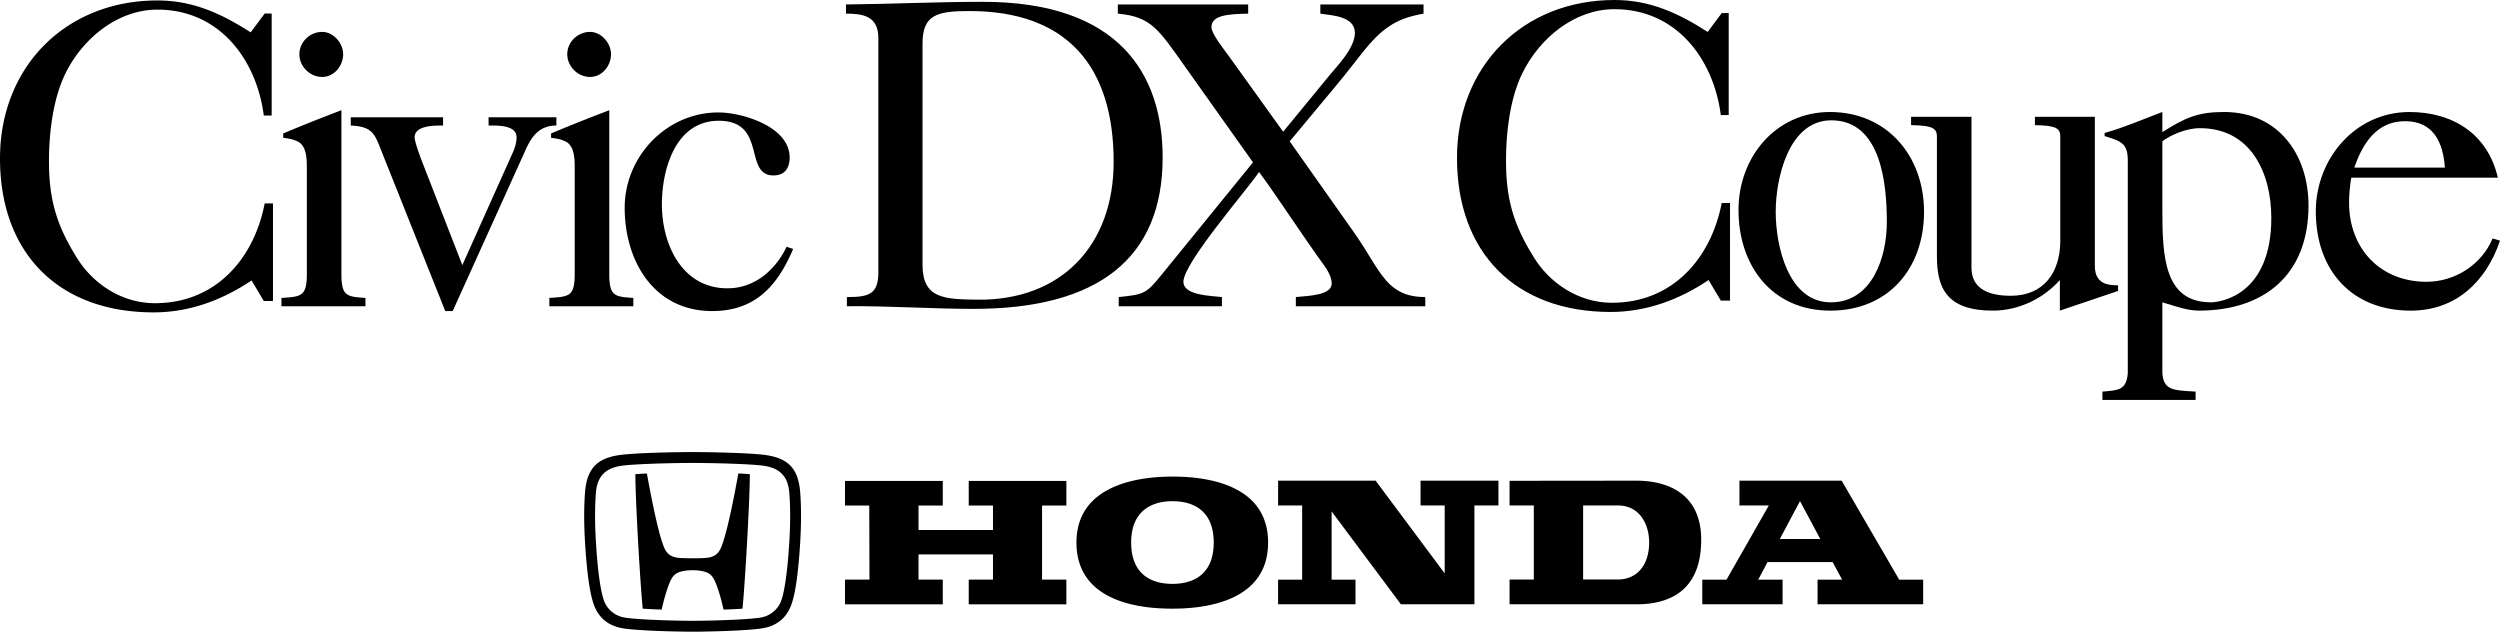
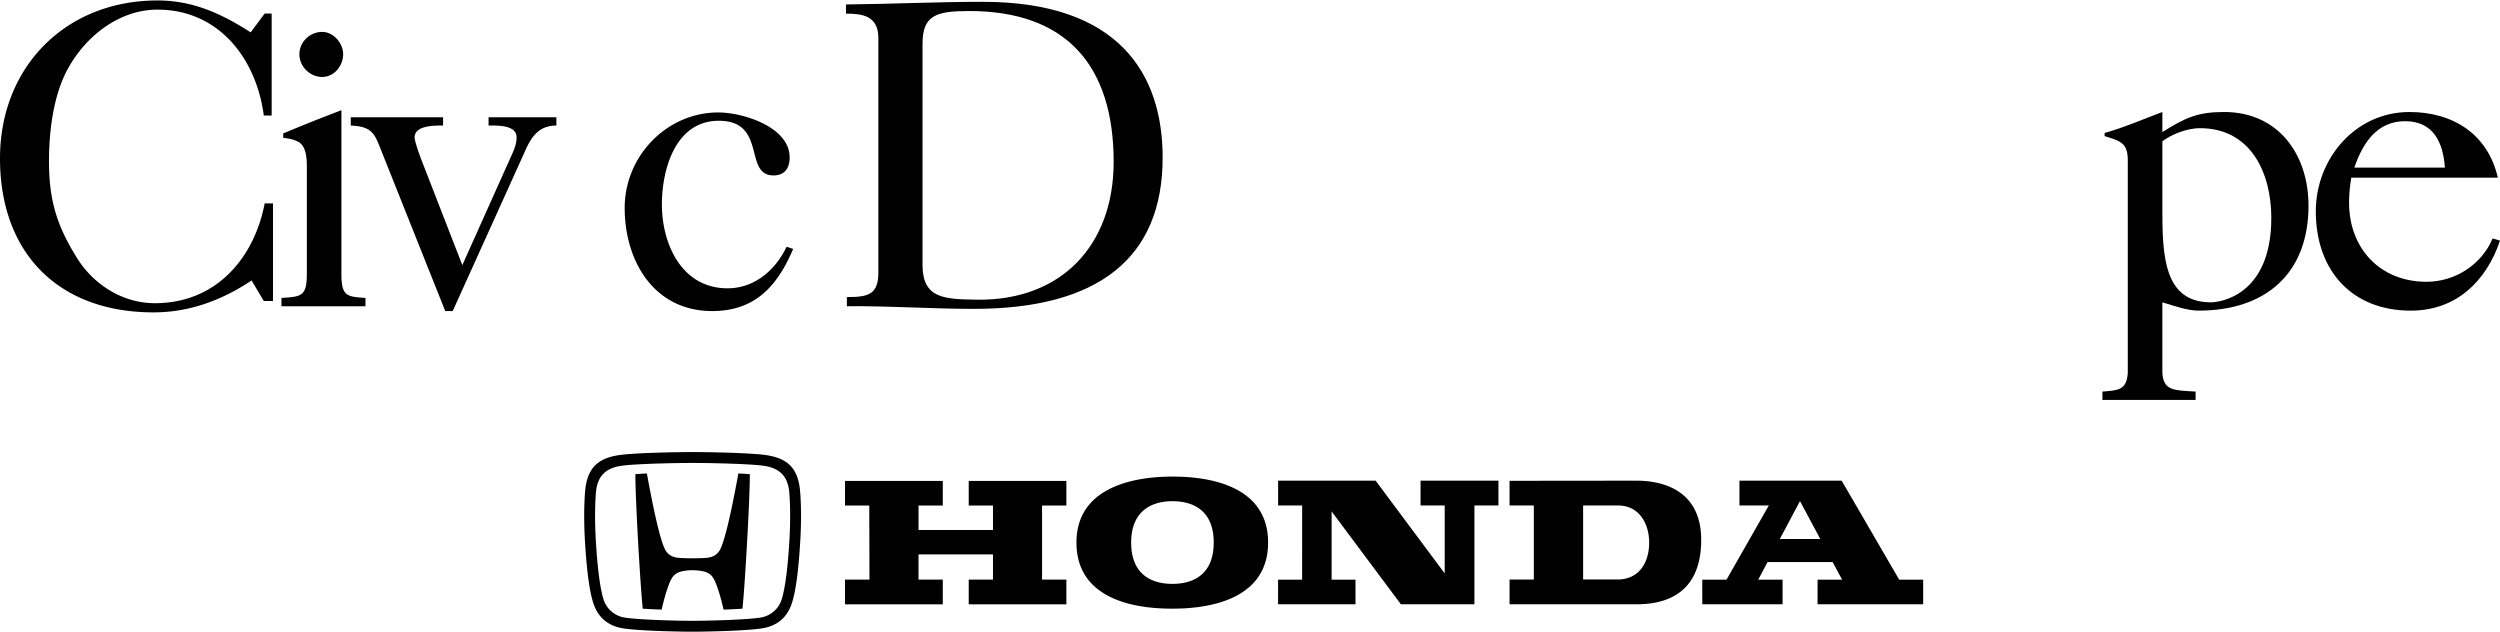
<svg xmlns="http://www.w3.org/2000/svg" width="326.539" height="82.508">
  <defs>
    <clipPath id="a">
      <path d="M302 14h24.54v27H302Zm0 0" />
    </clipPath>
    <clipPath id="b">
      <path d="M76 59h29v23.512H76Zm0 0" />
    </clipPath>
  </defs>
  <path d="M110.496.582C116.438.527 122.38.238 128.38.238c17.824 0 23.48 9.485 23.48 20.34 0 13.137-8.398 19.766-24.68 19.766-5.542 0-11.081-.403-16.566-.344v-1.2c2.742 0 4.114-.284 4.114-3.198V4.98c0-2.914-2.059-3.199-4.23-3.199zm10 33.992c0 4.399 2.742 4.512 7.195 4.57 10.97.114 17.77-7.14 17.77-17.996 0-12.511-6.113-19.707-18.852-19.707-4.285 0-6.113.512-6.113 4.282v28.851" />
-   <path d="M146.121 40v-1.2c3.371-.343 3.598-.456 5.598-2.913l11.941-14.68-8.8-12.398c-3.54-4.97-4.454-6.625-8.852-7.028V.582h17.023v1.2c-2.57.058-4.8.171-4.8 1.773 0 .855 1.656 2.91 2.23 3.71l7.14 9.942 5.77-7.027c1.14-1.43 3.598-3.828 3.598-5.883 0-2.172-2.973-2.285-4.512-2.516V.582h13.48v1.2c-1.94.343-3.37.859-4.57 1.714-2.398 1.602-3.883 4.172-6.969 7.828l-5.941 7.14 8.227 11.653c2.171 3.028 3.254 5.543 4.914 7.082 1.14 1.031 2.457 1.602 4.566 1.602V40h-16.906v-1.2c1.715-.171 4.683-.23 4.683-1.769 0-.8-.515-1.715-.972-2.343-2.91-4-5.598-8.227-8.512-12.227-1.71 2.516-9.883 11.883-9.883 14.34 0 1.828 3.715 1.828 5.028 2V40h-13.48m78.761-38.29h.914v13.317h-1.031c-.97-7.43-5.887-13.828-13.887-13.828-5.258 0-9.828 3.828-12.059 8.403-1.601 3.312-2.113 7.714-2.113 11.37 0 5.028.969 8.344 3.598 12.575 2.004 3.312 5.773 6 10.23 6 8.004 0 12.973-5.887 14.348-13.031h1.086v12.746h-1.203l-1.598-2.688c-3.828 2.574-8.117 4.172-12.805 4.172-12.398 0-20.058-7.715-20.058-20.117C190.305 8.684 198.879 0 210.879 0c4.629 0 8.344 1.71 12.172 4.172l1.832-2.461m14.137 12.918c7.488 0 12.289 5.773 12.289 13.031 0 7.43-4.688 12.914-12.23 12.914-7.661 0-12.005-5.886-12.005-13.144 0-6.914 4.86-12.801 11.946-12.801zm.113 24.86c5.43 0 7.316-5.942 7.316-10.458 0-4.86-.683-13.316-7.258-13.316-5.601 0-7.257 7.66-7.257 11.945 0 4.399 1.601 11.828 7.199 11.828" />
-   <path d="M269.05 40.574v-4c-2.171 2.457-5.429 4-8.745 4-6 0-7.313-2.914-7.313-7.086v-15.66c0-1.14-.687-1.426-3.375-1.484v-1.086h7.89v19.719c0 2.914 2.513 3.656 5.141 3.656 4.29 0 6.403-3.031 6.457-7.031V17.828c0-1.14-.683-1.426-3.312-1.484v-1.086h7.828v19.488c0 2.516 2 2.516 3.031 2.516v.742l-7.601 2.57" />
  <path d="M274.61 52.234v-1.086c2.054-.171 3.144-.171 3.312-2.402V20.914c0-1.312-.34-1.941-.969-2.34-.515-.344-1.2-.515-2.058-.8v-.403c2.628-.742 5.085-1.828 7.543-2.742v2.629c2.972-1.887 4.628-2.63 8.058-2.63 7.09 0 11.031 5.544 11.031 12.231 0 8.973-5.714 13.715-14.343 13.715-1.489 0-3.204-.629-4.746-1.086v9.258c.171 2.23 1.37 2.23 4.343 2.402v1.086zm7.827-24.859c0 6.113.231 12.113 6.344 12.113 1.145 0 7.887-.855 7.887-11.027 0-5.887-2.684-11.719-9.313-11.719-1.832 0-3.886.914-4.917 1.715v8.918" />
  <g clip-path="url(#a)" transform="translate(0 -.004)">
    <path d="M307.11 23.207c-.173 1.086-.286 2.172-.286 3.258 0 6 4.059 10.344 10.117 10.344 3.715 0 7.2-2.23 8.63-5.66l.972.285c-1.828 5.375-5.773 9.144-11.66 9.144-7.715 0-12.403-5.258-12.403-12.973 0-6.855 5.145-12.972 12.23-12.972 5.661 0 10.231 2.86 11.548 8.574zm12.23-1.316c-.227-3.258-1.485-6.059-5.2-6.059-3.714 0-5.542 2.914-6.628 6.059h11.828" />
  </g>
  <path d="M34.57 1.77h.914v13.316h-1.027C33.484 7.656 28.57 1.258 20.57 1.258c-5.254 0-9.828 3.828-12.054 8.398-1.602 3.317-2.118 7.715-2.118 11.371 0 5.032.973 8.344 3.602 12.575 2 3.312 5.773 6 10.23 6 8 0 12.97-5.887 14.34-13.032h1.086v12.746h-1.199l-1.598-2.687c-3.828 2.57-8.117 4.172-12.8 4.172C7.656 40.8 0 33.086 0 20.687 0 8.742 8.57.06 20.57.06c4.63 0 8.344 1.71 12.172 4.168L34.57 1.77M36.762 40v-1.086c2.574-.172 3.316-.172 3.316-3.14V22.058c0-1.204 0-2.801-1.031-3.489-.742-.398-1.254-.457-2.055-.57v-.57a228.19 228.19 0 0 1 7.602-3.032v21.375c0 2.97.742 2.97 3.14 3.141V40ZM44.82 7.082c0 1.484-1.144 2.969-2.742 2.969-1.601 0-2.973-1.371-2.973-2.969 0-1.602 1.372-2.914 2.973-2.914 1.484 0 2.742 1.484 2.742 2.914m.996 8.231h12.055v1.085c-1.027 0-3.715-.054-3.715 1.543 0 .344.29 1.317.746 2.575l5.485 14.113 6.457-14.399c.344-.746.629-1.488.629-2.289 0-1.656-2.57-1.543-3.657-1.543v-1.085h8.856v1.085c-2.172 0-3.2 1.317-4.055 3.258L59.13 40.63h-.973l-8.34-20.914c-.859-2.172-1.144-3.2-4-3.317v-1.085" />
-   <path d="M71.754 40v-1.086c2.57-.172 3.312-.172 3.312-3.14V22.058c0-1.204 0-2.801-1.027-3.489-.742-.398-1.258-.457-2.059-.57v-.57a231.616 231.616 0 0 1 7.602-3.032v21.375c0 2.97.742 2.97 3.14 3.141V40Zm8.055-32.918c0 1.484-1.141 2.969-2.743 2.969-1.597 0-2.972-1.371-2.972-2.969 0-1.602 1.375-2.914 2.972-2.914 1.485 0 2.743 1.484 2.743 2.914" />
  <path d="M103.598 32.516c-2.059 4.855-4.973 8.113-10.575 8.113-7.597 0-11.43-6.516-11.43-13.484 0-6.747 5.489-12.458 12.231-12.458 3.2 0 9.317 1.883 9.317 5.883 0 1.371-.63 2.344-2.118 2.344-3.941 0-.8-7.14-7.14-7.14-5.66 0-7.43 6.34-7.43 10.913 0 5.254 2.629 10.97 8.57 10.97 3.543 0 6.286-2.4 7.715-5.427l.86.286M197.172 62.8s13.058-.015 16.594-.015c3.87-.004 8.437 1.563 8.437 7.723 0 6.683-4.172 8.422-8.437 8.422h-16.594V75.7h3.168v-9.677h-3.168zm9.61 12.891h4.511c2.66 0 4.113-2.043 4.113-4.836 0-2.414-1.27-4.832-4.066-4.832h-4.559v9.668M153.137 62.25c3.039 0 12.496.387 12.496 8.613 0 8.227-9.414 8.637-12.496 8.637-3.078 0-12.535-.367-12.535-8.637 0-8.152 9.5-8.613 12.535-8.613zm-5.39 8.613c0 3.989 2.437 5.399 5.39 5.399 3.004 0 5.394-1.457 5.394-5.399 0-3.984-2.437-5.398-5.394-5.398-3 0-5.39 1.508-5.39 5.398m-37.376 4.84h3.195l-.027-9.668h-3.168V62.82h12.77v3.215h-3.168v3.192h9.726v-3.192h-3.168V62.82h12.754v3.215h-3.176v9.668h3.176v3.23h-12.754v-3.23h3.168v-3.289h-9.726v3.29h3.168v3.23h-12.77v-3.23m66.679 3.222h-10.113V75.71h3.141l.004-9.691h-3.14v-3.235h12.738l9.02 12.11V66.02h-3.153v-3.235h10.172v3.235h-3.137v12.906h-9.605l-9.047-12.13v8.915h3.12v3.215m74.145-3.216v3.216h-13.793V75.71h3.207l-1.238-2.293h-8.504l-1.215 2.293h3.18v3.215h-10.488V75.71h3.168l5.527-9.691h-3.84v-3.235h13.352l7.512 12.926zm-13.441-5.312-2.645-4.949-2.636 4.95zM90.465 74.48c-.305 0-.61.016-.856.051-1.144.153-1.578.453-1.98 1.215-.262.492-.785 1.98-1.207 3.879a88.842 88.842 0 0 1-2.469-.121c-.289-2.668-.95-13.762-.965-17.57.465-.032.961-.07 1.504-.094.328 1.758 1.426 7.89 2.32 9.82.403.86 1.094 1.153 1.946 1.215.426.031 1.066.047 1.707.047.64 0 1.281-.016 1.707-.047.851-.063 1.547-.355 1.945-1.215.895-1.93 1.996-8.062 2.324-9.82.543.023 1.04.062 1.5.094-.015 3.808-.675 14.902-.964 17.57-.735.047-1.586.09-2.47.121-.417-1.898-.945-3.387-1.206-3.879-.403-.762-.832-1.062-1.98-1.215a6.339 6.339 0 0 0-.856-.05" />
  <g clip-path="url(#b)" transform="translate(0 -.004)">
    <path d="M90.465 82.512c-2.29 0-7.524-.14-9.246-.465-1.828-.344-3.067-1.395-3.672-3.121-.52-1.473-.899-4.207-1.137-8.13-.144-2.456-.14-4.66.008-6.55.262-3.215 1.746-4.5 4.852-4.851 2.078-.235 6.714-.344 9.195-.344 2.48 0 7.12.11 9.195.344 3.106.351 4.594 1.636 4.852 4.851.152 1.89.152 4.094.008 6.55-.235 3.923-.617 6.657-1.137 8.13-.605 1.726-1.84 2.777-3.672 3.12-1.723.325-6.957.466-9.246.466zm8.984-1.864a3.444 3.444 0 0 0 2.594-2.191c.324-.93.773-3.023 1.059-7.742.14-2.395.14-4.531-.008-6.356-.176-2.183-1.278-3.289-3.594-3.55-2.024-.23-6.586-.336-9.035-.336-2.45 0-7.012.105-9.036.336-2.316.261-3.417 1.367-3.593 3.55-.145 1.825-.149 3.961-.004 6.356.281 4.719.73 6.812 1.055 7.742a3.444 3.444 0 0 0 2.593 2.191c1.45.274 6.211.442 8.985.442 2.773 0 7.535-.168 8.984-.442" />
  </g>
</svg>